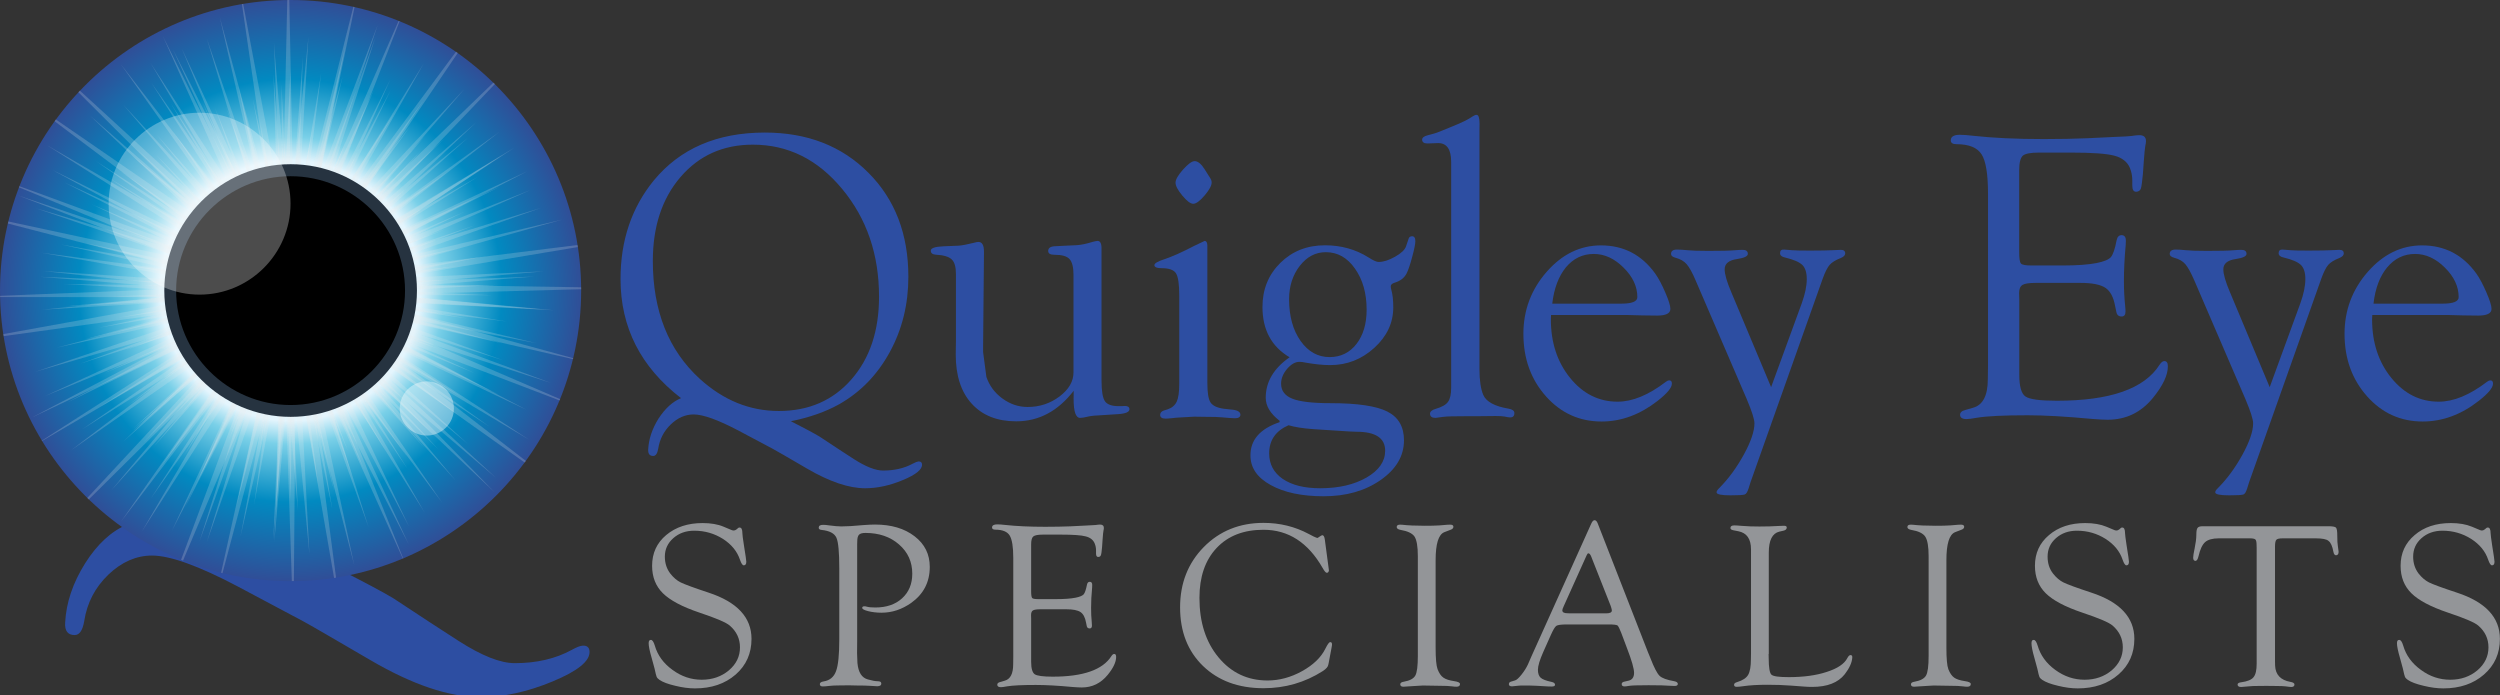
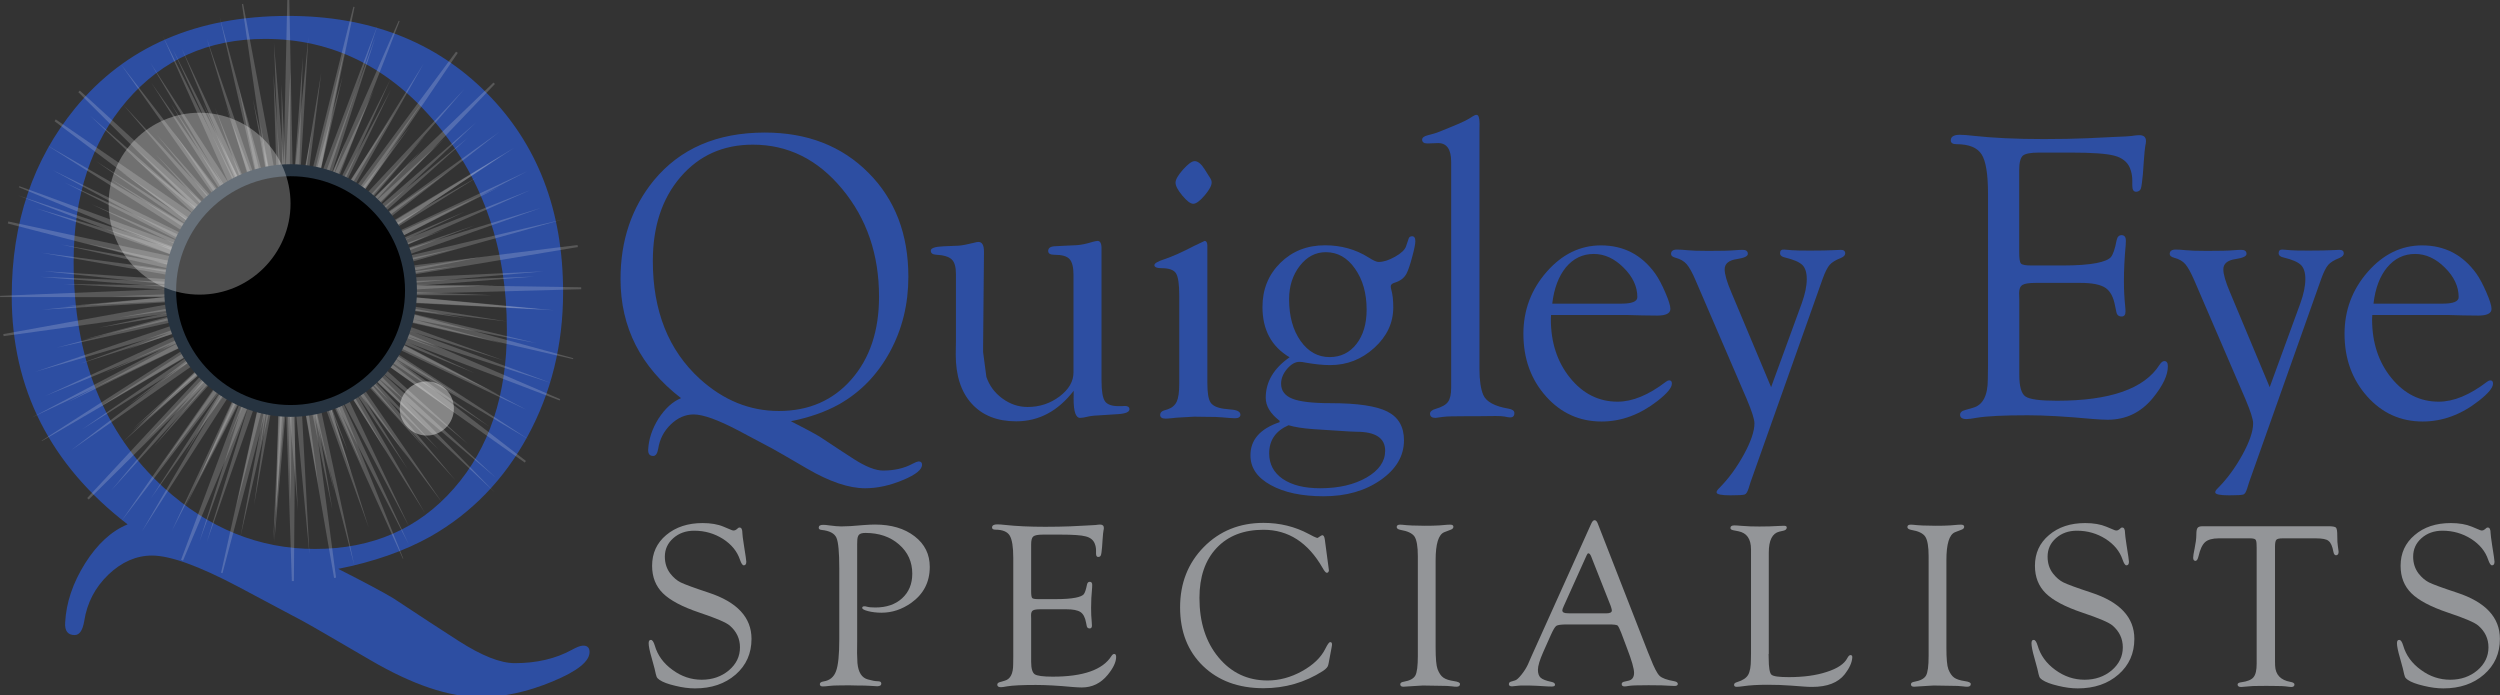
<svg xmlns="http://www.w3.org/2000/svg" version="1.1" id="Layer_1" x="0px" y="0px" viewBox="0 0 268.56 74.69" style="enable-background:new 0 0 268.56 74.69;" xml:space="preserve">
  <rect x="0" y="0" width="268.56" height="74.69" fill="#333333" stroke="none" />
  <style type="text/css">
	.st0{fill:#2D4EA2;}
	.st1{fill:#939598;}
	.st2{fill-rule:evenodd;clip-rule:evenodd;fill:url(#SVGID_1_);}
	.st3{opacity:0.2;fill-rule:evenodd;clip-rule:evenodd;fill:#EDEDED;}
	.st4{fill-rule:evenodd;clip-rule:evenodd;fill:#263340;}
	.st5{fill-rule:evenodd;clip-rule:evenodd;}
	.st6{opacity:0.3;fill-rule:evenodd;clip-rule:evenodd;fill:#FFFFFF;}
	.st7{opacity:0.4;fill-rule:evenodd;clip-rule:evenodd;fill:#FFFFFF;}
</style>
  <path class="st0" d="M13.71,56.33C5.41,49.94,1.26,41.77,1.26,31.83c0-7.93,2.28-14.67,6.83-20.23c5.42-6.59,13.04-9.89,22.87-9.89  c8.71,0,15.81,2.75,21.3,8.26c5.49,5.51,8.23,12.65,8.23,21.42c0,5.64-1.27,10.8-3.81,15.47c-2.54,4.67-6.02,8.26-10.43,10.77  c-2.82,1.57-6.12,2.73-9.92,3.48c2.82,1.43,4.79,2.48,5.91,3.15l3.89,2.56l3.18,2.06c2.46,1.57,4.45,2.36,5.99,2.36  c2.34,0,4.38-0.48,6.11-1.42c0.5-0.28,0.89-0.44,1.17-0.46c0.47-0.03,0.73,0.18,0.75,0.62c0.06,1.03-1.26,2.1-3.96,3.22  c-2.69,1.12-5.28,1.69-7.76,1.69c-3.35,0-7.3-1.33-11.84-3.99c-4.08-2.38-6.47-3.77-7.2-4.16L25.54,63  c-4.19-2.21-7.26-3.32-9.21-3.32c-1.7,0-3.26,0.69-4.69,2.05c-1.42,1.37-2.29,3.03-2.59,4.98c-0.17,1.01-0.51,1.51-1.03,1.51  c-0.74,0-1.08-0.45-1.02-1.34c0.11-2.15,0.83-4.27,2.14-6.36C10.46,58.43,11.99,57.03,13.71,56.33z M28.48,4.18  c-6.1,0-11.05,2.22-14.86,6.65c-3.8,4.43-5.71,10.2-5.71,17.29c0,10.29,3.23,18.37,9.69,24.27c4.84,4.39,10.25,6.58,16.24,6.58  c6.15,0,11.13-2.17,14.92-6.5c3.79-4.33,5.69-10,5.69-17.02c0-8.69-2.52-16.08-7.57-22.16C41.83,7.22,35.7,4.18,28.48,4.18z" />
  <g>
    <path class="st0" d="M73.16,42.77c-4.33-3.34-6.5-7.6-6.5-12.8c0-4.14,1.19-7.66,3.56-10.57c2.83-3.44,6.81-5.16,11.94-5.16   c4.55,0,8.26,1.44,11.12,4.31c2.87,2.87,4.3,6.6,4.3,11.18c0,2.95-0.66,5.64-1.99,8.08c-1.33,2.44-3.14,4.31-5.45,5.62   c-1.47,0.82-3.2,1.42-5.18,1.82c1.47,0.75,2.5,1.3,3.08,1.65l2.03,1.34l1.66,1.08c1.28,0.82,2.33,1.23,3.13,1.23   c1.22,0,2.29-0.25,3.19-0.74c0.26-0.14,0.47-0.22,0.61-0.24c0.25-0.01,0.38,0.1,0.39,0.32c0.03,0.54-0.66,1.1-2.06,1.68   c-1.41,0.59-2.76,0.88-4.05,0.88c-1.75,0-3.81-0.7-6.19-2.08c-2.13-1.24-3.38-1.97-3.76-2.17l-3.67-1.95   c-2.19-1.15-3.79-1.73-4.81-1.73c-0.89,0-1.71,0.36-2.45,1.07c-0.74,0.71-1.19,1.58-1.35,2.6c-0.09,0.53-0.27,0.79-0.54,0.79   c-0.39,0-0.56-0.23-0.54-0.7c0.06-1.12,0.43-2.23,1.12-3.33C71.46,43.87,72.26,43.14,73.16,42.77z M80.87,15.54   c-3.19,0-5.77,1.16-7.76,3.47c-1.99,2.31-2.98,5.33-2.98,9.03c0,5.37,1.69,9.6,5.06,12.67c2.53,2.29,5.35,3.44,8.48,3.44   c3.21,0,5.81-1.13,7.79-3.39c1.98-2.26,2.97-5.22,2.97-8.89c0-4.54-1.32-8.39-3.96-11.57C87.84,17.12,84.64,15.54,80.87,15.54z" />
    <path class="st0" d="M115.34,41.98c-1.69,2.19-3.75,3.28-6.17,3.28c-2.04,0-3.63-0.63-4.78-1.89c-1.15-1.26-1.72-3.02-1.72-5.28   l0.02-1.44v-7.24c0-0.74-0.15-1.26-0.46-1.55c-0.31-0.29-0.88-0.46-1.71-0.5c-0.37-0.03-0.54-0.18-0.53-0.45   c0.02-0.26,0.46-0.41,1.35-0.45l1.66-0.07c0.36-0.03,0.91-0.13,1.63-0.31c0.2-0.06,0.36-0.09,0.48-0.09c0.39,0,0.59,0.34,0.59,1.03   v0.33l-0.09,9.78v0.7l0.35,2.65c0.31,0.93,0.88,1.71,1.71,2.32c0.83,0.61,1.74,0.92,2.72,0.92c1.29,0,2.43-0.38,3.43-1.13   c1-0.76,1.5-1.62,1.5-2.59V29.54c0-0.83-0.14-1.4-0.43-1.71c-0.28-0.31-0.81-0.46-1.59-0.46c-0.47,0-0.7-0.13-0.7-0.41   c0-0.33,0.26-0.5,0.79-0.51l0.72-0.04l1.53-0.07c0.5-0.03,1.06-0.15,1.71-0.35c0.2-0.06,0.38-0.09,0.52-0.11   c0.31-0.02,0.46,0.25,0.46,0.79v14.2c0,1.12,0.12,1.86,0.36,2.22c0.24,0.36,0.73,0.54,1.48,0.54h0.35l0.31-0.02   c0.32,0,0.49,0.11,0.5,0.34c0.01,0.31-0.41,0.49-1.27,0.54l-1.38,0.09c-0.95,0.04-1.56,0.1-1.84,0.18   c-0.35,0.09-0.62,0.13-0.81,0.13c-0.47,0-0.7-0.68-0.7-2.05L115.34,41.98z" />
    <path class="st0" d="M129.7,41.15c0,1.04,0.11,1.73,0.34,2.08c0.23,0.35,0.7,0.58,1.43,0.68l1.01,0.11   c0.52,0.07,0.78,0.26,0.77,0.55c-0.02,0.24-0.21,0.36-0.59,0.36c-0.25,0-0.72-0.04-1.42-0.1c-0.4-0.04-0.91-0.05-1.54-0.05   l-1.41-0.02l-1.6,0.09c-0.29,0.01-0.52,0.04-0.68,0.06c-0.38,0.04-0.64,0.06-0.79,0.06c-0.39,0-0.59-0.13-0.59-0.4   c0-0.22,0.13-0.38,0.39-0.47l0.42-0.13c0.47-0.16,0.79-0.44,0.97-0.83c0.18-0.39,0.27-1.03,0.27-1.9v-9.52   c0-1.21-0.12-1.99-0.35-2.36c-0.23-0.36-0.74-0.55-1.51-0.55c-0.55,0-0.82-0.11-0.81-0.34c0.02-0.2,0.39-0.41,1.12-0.64   c0.82-0.28,1.86-0.74,3.12-1.4l1.16-0.55c0.19,0.01,0.29,0.19,0.29,0.52V41.15z M128.33,17.31c0.35,0,0.71,0.29,1.08,0.88   l0.53,0.84c0.15,0.21,0.22,0.39,0.22,0.55c0.01,0.34-0.24,0.81-0.75,1.41c-0.51,0.6-0.92,0.9-1.23,0.9c-0.29,0-0.68-0.29-1.17-0.88   c-0.49-0.59-0.73-1.05-0.73-1.38c0-0.34,0.27-0.81,0.8-1.41C127.63,17.61,128.04,17.31,128.33,17.31z" />
    <path class="st0" d="M137.46,45.35v-0.15c-0.99-0.76-1.49-1.58-1.49-2.47c0-1.71,0.85-3.15,2.56-4.35   c-1.94-1.15-2.91-2.95-2.91-5.4c0-1.9,0.64-3.47,1.92-4.74c1.28-1.26,2.87-1.89,4.8-1.89c1.74,0,3.3,0.44,4.68,1.31   c0.5,0.32,0.85,0.48,1.07,0.48c0.53,0,1.12-0.19,1.77-0.56c0.66-0.37,1.05-0.74,1.18-1.11l0.28-0.83c0.04-0.16,0.16-0.25,0.35-0.26   c0.25-0.01,0.37,0.16,0.37,0.53c0,0.29-0.11,0.86-0.34,1.7c-0.22,0.84-0.43,1.43-0.6,1.77c-0.25,0.48-0.68,0.81-1.29,0.99   c-0.28,0.09-0.41,0.22-0.41,0.39c0,0.1,0.02,0.24,0.07,0.41c0.13,0.47,0.2,1.08,0.2,1.85c0,1.66-0.68,3.11-2.03,4.34   c-1.36,1.24-2.94,1.86-4.75,1.86c-0.77,0-1.64-0.09-2.6-0.26c-0.28-0.06-0.51-0.09-0.7-0.09c-0.46,0-0.9,0.26-1.33,0.76   c-0.43,0.51-0.64,1.04-0.64,1.59c0,0.75,0.4,1.29,1.21,1.61c0.8,0.32,2.17,0.48,4.1,0.48c2.88,0,4.91,0.3,6.1,0.9   c1.19,0.6,1.79,1.63,1.79,3.09c0,1.68-0.84,3.1-2.5,4.26c-1.67,1.17-3.71,1.75-6.13,1.75c-2.34,0-4.23-0.4-5.68-1.2   c-1.45-0.8-2.18-1.85-2.18-3.17C134.31,47.26,135.36,46.06,137.46,45.35z M138.42,45.68c-1.39,0.61-2.08,1.62-2.08,3.02   c0,1.17,0.49,2.08,1.46,2.75c0.97,0.66,2.31,1,4.01,1c1.99,0,3.65-0.38,4.99-1.15c1.33-0.77,2-1.73,2-2.88   c0-1.36-1.03-2.04-3.08-2.04c-0.28,0-1.05-0.04-2.32-0.13l-2.32-0.15C139.97,46.02,139.09,45.88,138.42,45.68z M142.42,27.09   c-1.1,0-2.03,0.49-2.8,1.48c-0.76,0.99-1.14,2.18-1.14,3.58c0,1.82,0.41,3.3,1.23,4.47c0.82,1.16,1.86,1.74,3.12,1.74   c1.19,0,2.15-0.47,2.88-1.4c0.73-0.94,1.1-2.17,1.1-3.69c0-1.77-0.42-3.24-1.25-4.41C144.73,27.67,143.69,27.09,142.42,27.09z" />
    <path class="st0" d="M158.93,13.99v25.68c0,1.2,0.14,2.12,0.41,2.76c0.32,0.73,1.23,1.22,2.71,1.47c0.41,0.07,0.62,0.22,0.63,0.45   c0.01,0.33-0.14,0.49-0.46,0.49c-0.13,0-0.32-0.03-0.57-0.09c-0.22-0.04-0.55-0.06-0.99-0.06l-1.91,0.02h-1.14   c-1.39,0-2.25,0.02-2.57,0.07c-0.47,0.07-0.75,0.11-0.83,0.11c-0.38,0-0.58-0.14-0.59-0.43c-0.01-0.24,0.19-0.42,0.61-0.54   c0.66-0.19,1.1-0.44,1.32-0.75c0.23-0.31,0.34-0.82,0.34-1.52V17.38c0-1.34-0.47-2.01-1.4-2.01l-1.09,0.04   c-0.15,0-0.27-0.02-0.37-0.04c-0.18-0.07-0.26-0.2-0.26-0.36c0-0.21,0.19-0.37,0.57-0.47c0.5-0.12,0.95-0.25,1.36-0.42l1.34-0.55   c1.03-0.41,1.73-0.76,2.13-1.05c0.18-0.12,0.32-0.18,0.44-0.18c0.22-0.01,0.33,0.31,0.33,0.96L158.93,13.99z" />
    <path class="st0" d="M166.62,33.83l-0.02,0.48c0,2.49,0.69,4.59,2.07,6.29c1.38,1.7,3.08,2.55,5.1,2.55c1.59,0,3.32-0.71,5.19-2.14   c0.12-0.09,0.22-0.14,0.33-0.15c0.21-0.01,0.31,0.1,0.31,0.35c0,0.44-0.51,1.05-1.53,1.85c-1.9,1.48-3.9,2.22-6.02,2.22   c-2.38,0-4.37-0.9-5.98-2.71c-1.61-1.81-2.42-4.04-2.42-6.71c0-2.53,0.83-4.75,2.49-6.65c1.66-1.9,3.61-2.85,5.84-2.85   c2.44,0,4.38,1.01,5.84,3.04c0.35,0.5,0.71,1.17,1.07,2.01c0.37,0.85,0.55,1.44,0.55,1.77c0,0.48-0.47,0.72-1.42,0.72l-1.62-0.02   l-1.49-0.04H166.62z M166.75,32.62h7.41c1.15,0,1.73-0.23,1.73-0.7c0-1.14-0.49-2.19-1.48-3.17c-0.98-0.98-2.05-1.47-3.2-1.47   c-1.2,0-2.19,0.48-2.99,1.43C167.44,29.67,166.94,30.97,166.75,32.62z" />
    <path class="st0" d="M190.26,41.59l3.3-9.03c0.35-0.98,0.53-1.84,0.53-2.58c0-0.7-0.16-1.21-0.48-1.52   c-0.32-0.31-0.94-0.58-1.86-0.8c-0.35-0.07-0.53-0.23-0.53-0.47c0-0.27,0.15-0.4,0.44-0.38c0.19,0.02,0.48,0.04,0.87,0.07   c0.32,0.03,0.97,0.04,1.96,0.04c1.09,0,1.85-0.02,2.29-0.04c0.5-0.03,0.82-0.04,0.98-0.04c0.3,0,0.46,0.13,0.46,0.38   c0,0.19-0.15,0.36-0.46,0.49c-0.57,0.22-0.97,0.47-1.21,0.74c-0.24,0.28-0.49,0.77-0.75,1.49l-7.74,21.83l-0.22,0.7   c-0.12,0.38-0.26,0.6-0.42,0.65c-0.16,0.06-0.67,0.09-1.53,0.09c-0.99,0-1.49-0.11-1.49-0.32c0-0.12,0.09-0.26,0.26-0.43   c1.01-1.01,1.89-2.21,2.66-3.61c0.77-1.4,1.15-2.53,1.15-3.37c0-0.44-0.28-1.31-0.83-2.61l-5.49-12.75   c-0.36-0.85-0.69-1.43-0.97-1.75c-0.28-0.32-0.68-0.55-1.19-0.68c-0.32-0.09-0.48-0.22-0.48-0.41c0-0.31,0.21-0.47,0.63-0.47   c0.3,0,0.69,0.02,1.16,0.07c0.35,0.04,1.08,0.07,2.2,0.07c1.37,0,2.33-0.02,2.88-0.07c0.36-0.03,0.62-0.04,0.79-0.04   c0.39-0.01,0.59,0.13,0.59,0.43c0,0.26-0.39,0.44-1.18,0.56c-0.88,0.13-1.31,0.5-1.31,1.1c0,0.52,0.23,1.33,0.7,2.43L190.26,41.59z   " />
    <path class="st0" d="M216.91,18.26v8.83c0,0.67,0.06,1.08,0.19,1.22c0.12,0.14,0.5,0.21,1.12,0.21h3.37c1.53,0,2.74-0.09,3.63-0.26   c0.79-0.16,1.3-0.37,1.53-0.63c0.23-0.26,0.45-0.88,0.63-1.84c0.08-0.36,0.26-0.54,0.56-0.53c0.28,0.02,0.43,0.21,0.43,0.59   c0,0.1-0.01,0.26-0.02,0.48c-0.13,1.41-0.19,2.7-0.19,3.86c0,0.89,0.04,1.77,0.13,2.64c0.03,0.29,0.04,0.5,0.04,0.63   c0,0.36-0.14,0.54-0.42,0.54c-0.31,0-0.5-0.16-0.56-0.48l-0.13-0.61c-0.17-0.98-0.52-1.64-1.05-1.99   c-0.52-0.35-1.41-0.53-2.66-0.53h-4.82c-0.71,0-1.19,0.07-1.43,0.22c-0.24,0.15-0.36,0.44-0.36,0.88l0.02,0.72v8.06   c0,1.24,0.22,2.02,0.66,2.32c0.45,0.31,1.57,0.46,3.38,0.46c5.72,0,9.4-1.29,11.03-3.87c0.17-0.25,0.33-0.38,0.49-0.39   c0.27-0.01,0.4,0.17,0.4,0.57c0,0.94-0.53,2.07-1.6,3.38c-1.28,1.57-2.9,2.35-4.86,2.35c-0.42,0-0.99-0.03-1.71-0.09   c-2.79-0.26-5.09-0.39-6.91-0.39c-2.55,0-4.35,0.09-5.4,0.26c-0.55,0.1-0.93,0.15-1.14,0.15c-0.47,0-0.7-0.16-0.7-0.47   c0-0.24,0.19-0.42,0.57-0.51l0.83-0.24c1.05-0.29,1.58-1.31,1.58-3.07l0.02-1.42V20.8c0-2.09-0.23-3.5-0.69-4.22   c-0.46-0.72-1.35-1.09-2.68-1.09c-0.42,0-0.63-0.13-0.63-0.41c0-0.4,0.33-0.6,0.98-0.6c0.36,0,0.85,0.04,1.46,0.11   c2.09,0.23,4.59,0.35,7.53,0.35c1.78,0,3.35-0.03,4.72-0.09l3.11-0.15c0.86-0.03,1.39-0.06,1.58-0.09   c0.39-0.06,0.69-0.09,0.87-0.09c0.48,0,0.72,0.21,0.72,0.63c0,0.13-0.02,0.3-0.07,0.5c-0.04,0.2-0.1,0.78-0.17,1.74l-0.09,1.29   c-0.08,0.84-0.15,1.37-0.22,1.58c-0.08,0.21-0.24,0.32-0.49,0.34c-0.28,0.01-0.43-0.2-0.43-0.66v-0.57c0-0.47-0.09-0.91-0.26-1.34   c-0.28-0.65-0.84-1.09-1.68-1.31c-0.84-0.22-2.39-0.33-4.65-0.33h-3.43c-0.91,0-1.48,0.11-1.75,0.34   C217.04,16.98,216.91,17.48,216.91,18.26z" />
    <path class="st0" d="M243.82,41.59l3.3-9.03c0.35-0.98,0.53-1.84,0.53-2.58c0-0.7-0.16-1.21-0.48-1.52   c-0.32-0.31-0.94-0.58-1.86-0.8c-0.35-0.07-0.53-0.23-0.53-0.47c0-0.27,0.15-0.4,0.44-0.38c0.19,0.02,0.48,0.04,0.87,0.07   c0.32,0.03,0.97,0.04,1.96,0.04c1.09,0,1.85-0.02,2.29-0.04c0.49-0.03,0.82-0.04,0.98-0.04c0.31,0,0.46,0.13,0.46,0.38   c0,0.19-0.15,0.36-0.46,0.49c-0.57,0.22-0.97,0.47-1.21,0.74c-0.24,0.28-0.49,0.77-0.75,1.49l-7.74,21.83l-0.22,0.7   c-0.12,0.38-0.25,0.6-0.41,0.65c-0.16,0.06-0.67,0.09-1.53,0.09c-0.99,0-1.49-0.11-1.49-0.32c0-0.12,0.08-0.26,0.26-0.43   c1.01-1.01,1.89-2.21,2.66-3.61c0.77-1.4,1.15-2.53,1.15-3.37c0-0.44-0.28-1.31-0.83-2.61l-5.49-12.75   c-0.37-0.85-0.69-1.43-0.97-1.75c-0.28-0.32-0.68-0.55-1.19-0.68c-0.32-0.09-0.48-0.22-0.48-0.41c0-0.31,0.21-0.47,0.63-0.47   c0.3,0,0.69,0.02,1.15,0.07c0.35,0.04,1.08,0.07,2.21,0.07c1.37,0,2.33-0.02,2.88-0.07c0.36-0.03,0.62-0.04,0.79-0.04   c0.39-0.01,0.59,0.13,0.59,0.43c0,0.26-0.39,0.44-1.18,0.56c-0.88,0.13-1.31,0.5-1.31,1.1c0,0.52,0.23,1.33,0.7,2.43L243.82,41.59z   " />
    <path class="st0" d="M254.84,33.83l-0.02,0.48c0,2.49,0.69,4.59,2.07,6.29c1.38,1.7,3.08,2.55,5.09,2.55   c1.59,0,3.32-0.71,5.19-2.14c0.12-0.09,0.23-0.14,0.33-0.15c0.2-0.01,0.31,0.1,0.31,0.35c0,0.44-0.51,1.05-1.53,1.85   c-1.89,1.48-3.9,2.22-6.02,2.22c-2.38,0-4.37-0.9-5.98-2.71c-1.61-1.81-2.42-4.04-2.42-6.71c0-2.53,0.83-4.75,2.49-6.65   c1.66-1.9,3.61-2.85,5.84-2.85c2.44,0,4.38,1.01,5.84,3.04c0.35,0.5,0.71,1.17,1.07,2.01c0.37,0.85,0.55,1.44,0.55,1.77   c0,0.48-0.47,0.72-1.43,0.72l-1.62-0.02l-1.49-0.04H254.84z M254.97,32.62h7.42c1.15,0,1.73-0.23,1.73-0.7   c0-1.14-0.49-2.19-1.48-3.17c-0.98-0.98-2.05-1.47-3.2-1.47c-1.2,0-2.19,0.48-2.99,1.43C255.65,29.67,255.16,30.97,254.97,32.62z" />
  </g>
  <g>
    <path class="st1" d="M75.47,56.19c0.89,0,1.65,0.13,2.26,0.39l0.86,0.36c0.08,0.03,0.15,0.05,0.23,0.05c0.1,0,0.2-0.04,0.3-0.12   l0.18-0.15c0.02-0.03,0.07-0.05,0.14-0.05c0.21-0.01,0.31,0.2,0.31,0.61c0,0.14,0.05,0.57,0.16,1.26l0.2,1.29   c0.04,0.28,0.06,0.45,0.06,0.51c0,0.26-0.09,0.39-0.27,0.39c-0.14,0-0.27-0.2-0.41-0.6c-0.3-0.9-0.91-1.65-1.83-2.24   c-0.92-0.58-1.95-0.88-3.08-0.88c-0.9,0-1.65,0.27-2.25,0.8c-0.6,0.53-0.91,1.19-0.91,1.99c0,0.7,0.2,1.31,0.59,1.82   c0.34,0.43,0.71,0.75,1.12,0.95c0.41,0.2,1.4,0.57,2.98,1.09c3.08,1.01,4.62,2.67,4.62,4.97c0,1.56-0.57,2.84-1.7,3.83   c-1.14,0.99-2.59,1.49-4.37,1.49c-0.64,0-1.35-0.09-2.12-0.28c-0.77-0.18-1.34-0.39-1.7-0.64c-0.15-0.1-0.25-0.21-0.3-0.32   c-0.05-0.11-0.12-0.4-0.22-0.87c-0.02-0.06-0.12-0.44-0.31-1.14c-0.22-0.75-0.33-1.29-0.33-1.6c0-0.25,0.09-0.37,0.25-0.36   c0.15,0.01,0.29,0.21,0.41,0.61c0.3,1.04,0.93,1.91,1.9,2.61c0.96,0.71,2.01,1.06,3.14,1.06c1.15,0,2.12-0.34,2.92-1.01   c0.8-0.68,1.19-1.5,1.19-2.47c0-0.93-0.37-1.71-1.1-2.34c-0.38-0.33-1.46-0.79-3.25-1.39c-1.85-0.62-3.16-1.32-3.93-2.08   c-0.77-0.76-1.16-1.74-1.16-2.95c0-1.35,0.5-2.45,1.51-3.3C72.59,56.62,73.89,56.19,75.47,56.19z" />
    <path class="st1" d="M92.08,58.51v10.45l-0.01,1.21l0.04,1.05c0.09,1.01,0.47,1.6,1.13,1.77c0.46,0.13,0.8,0.19,1.04,0.19   c0.25,0,0.38,0.07,0.39,0.22c0.02,0.21-0.13,0.32-0.44,0.32c-0.14,0-0.42-0.02-0.84-0.05c-0.27-0.02-0.7-0.03-1.3-0.03l-0.89-0.02   l-0.98,0.01c-0.49,0-0.87,0.02-1.11,0.05c-0.33,0.04-0.56,0.06-0.71,0.06c-0.22,0-0.33-0.08-0.33-0.25c0-0.15,0.14-0.25,0.41-0.29   c0.65-0.1,1.1-0.47,1.33-1.1c0.24-0.64,0.35-1.78,0.35-3.43v-7.59c0-1.75-0.1-2.86-0.31-3.32c-0.21-0.46-0.73-0.74-1.57-0.83   c-0.23-0.02-0.34-0.1-0.33-0.26c0.01-0.2,0.17-0.29,0.49-0.29c0.16,0,0.37,0.02,0.64,0.06c0.53,0.07,0.96,0.11,1.3,0.11   c0.54,0,1.31-0.04,2.33-0.14c0.53-0.04,0.96-0.06,1.29-0.06c1.75,0,3.16,0.42,4.25,1.26c1.09,0.84,1.63,1.93,1.63,3.29   c0,1.64-0.67,2.92-2,3.87c-1,0.7-2.06,1.05-3.18,1.05c-0.53,0-1.01-0.06-1.45-0.17c-0.44-0.11-0.65-0.24-0.63-0.37   c0.02-0.1,0.09-0.15,0.24-0.15c0.07,0,0.15,0.01,0.25,0.04c0.19,0.06,0.5,0.09,0.92,0.09c1.2,0,2.16-0.33,2.88-0.99   C97.64,63.6,98,62.72,98,61.63c0-1.27-0.47-2.31-1.42-3.14c-0.95-0.83-2.15-1.24-3.61-1.24c-0.33,0-0.56,0.06-0.69,0.19   c-0.12,0.12-0.19,0.36-0.19,0.71L92.08,58.51z" />
    <path class="st1" d="M110.77,58.49v5.05c0,0.38,0.04,0.62,0.11,0.7c0.07,0.08,0.29,0.12,0.64,0.12h1.93c0.88,0,1.57-0.05,2.08-0.15   c0.45-0.09,0.74-0.21,0.88-0.36c0.13-0.15,0.25-0.5,0.36-1.05c0.04-0.21,0.15-0.31,0.32-0.3c0.16,0.01,0.24,0.12,0.24,0.34   c0,0.06,0,0.15-0.01,0.28c-0.08,0.8-0.11,1.54-0.11,2.21c0,0.51,0.02,1.01,0.07,1.51c0.02,0.17,0.02,0.29,0.02,0.36   c0,0.21-0.08,0.31-0.24,0.31c-0.18,0-0.29-0.09-0.32-0.27l-0.07-0.35c-0.1-0.56-0.3-0.94-0.6-1.14c-0.3-0.2-0.81-0.3-1.52-0.3   h-2.76c-0.41,0-0.68,0.04-0.82,0.12c-0.14,0.08-0.21,0.25-0.21,0.5l0.01,0.41v4.62c0,0.71,0.13,1.15,0.38,1.33   c0.25,0.17,0.9,0.26,1.93,0.26c3.28,0,5.38-0.74,6.31-2.21c0.09-0.14,0.19-0.22,0.28-0.23c0.16-0.01,0.23,0.1,0.23,0.32   c0,0.54-0.3,1.19-0.91,1.93c-0.74,0.9-1.66,1.35-2.78,1.35c-0.24,0-0.57-0.02-0.98-0.05c-1.59-0.15-2.91-0.22-3.96-0.22   c-1.46,0-2.49,0.05-3.09,0.15c-0.32,0.06-0.53,0.09-0.65,0.09c-0.27,0-0.4-0.09-0.4-0.27c0-0.14,0.11-0.24,0.33-0.29l0.48-0.14   c0.6-0.17,0.9-0.75,0.9-1.76l0.01-0.81V59.94c0-1.2-0.13-2-0.39-2.42c-0.26-0.41-0.77-0.62-1.53-0.62c-0.24,0-0.36-0.08-0.36-0.23   c0-0.23,0.19-0.34,0.56-0.34c0.21,0,0.49,0.02,0.84,0.06c1.19,0.13,2.63,0.2,4.31,0.2c1.02,0,1.92-0.02,2.71-0.05l1.78-0.09   c0.49-0.02,0.79-0.04,0.9-0.05c0.23-0.03,0.39-0.05,0.5-0.05c0.27,0,0.41,0.12,0.41,0.36c0,0.08-0.01,0.17-0.04,0.29   c-0.03,0.12-0.06,0.45-0.1,1l-0.05,0.74c-0.04,0.48-0.08,0.78-0.13,0.9c-0.04,0.12-0.14,0.19-0.28,0.19   c-0.16,0.01-0.24-0.12-0.24-0.37v-0.33c0-0.27-0.05-0.52-0.15-0.76c-0.16-0.38-0.48-0.63-0.96-0.75c-0.48-0.13-1.37-0.19-2.66-0.19   h-1.96c-0.51,0-0.85,0.07-1,0.19C110.84,57.76,110.77,58.04,110.77,58.49z" />
    <path class="st1" d="M142.32,57.98l0.4,3l0.04,0.31l-0.04,0.12c-0.04,0.08-0.1,0.12-0.19,0.12c-0.1,0.01-0.25-0.16-0.45-0.52   c-1.56-2.73-3.68-4.1-6.35-4.1c-2.13,0-3.81,0.65-5.04,1.96c-1.23,1.31-1.84,3.1-1.84,5.36c0,2.61,0.68,4.74,2.05,6.39   c1.37,1.65,3.12,2.48,5.27,2.48c1.25,0,2.49-0.33,3.7-1c1.21-0.67,2.05-1.48,2.52-2.44c0.22-0.44,0.38-0.67,0.5-0.68   c0.13-0.01,0.2,0.07,0.2,0.24l-0.01,0.14l-0.05,0.28l-0.29,1.54l-0.05,0.23c-0.03,0.22-0.23,0.44-0.59,0.68   c-1.93,1.23-4.05,1.84-6.37,1.84c-2.69,0-4.85-0.8-6.5-2.39c-1.64-1.59-2.46-3.69-2.46-6.29c0-2.6,0.85-4.76,2.55-6.49   c1.7-1.72,3.84-2.59,6.41-2.59c1.76,0,3.38,0.4,4.86,1.19l0.5,0.26l0.2,0.09l0.21,0.08c0.04,0,0.1-0.03,0.19-0.1   c0.18-0.13,0.31-0.2,0.37-0.2C142.19,57.51,142.28,57.66,142.32,57.98z" />
    <path class="st1" d="M154.22,60.18v9.39c0,1.17,0.07,1.94,0.21,2.32c0.17,0.43,0.37,0.73,0.62,0.9c0.25,0.18,0.63,0.3,1.16,0.38   c0.42,0.06,0.63,0.16,0.63,0.31c0,0.2-0.13,0.29-0.39,0.29c-0.12,0-0.28-0.01-0.47-0.04c-0.26-0.04-0.7-0.06-1.33-0.06l-1.81-0.03   l-1.48,0.09c-0.24,0.02-0.44,0.04-0.6,0.04c-0.23,0-0.34-0.09-0.34-0.26c0-0.15,0.13-0.24,0.39-0.28c0.64-0.11,1.04-0.33,1.23-0.66   c0.18-0.33,0.27-1.03,0.27-2.09V59.75c0-1.04-0.12-1.73-0.35-2.1c-0.24-0.36-0.75-0.6-1.52-0.73c-0.26-0.05-0.39-0.15-0.4-0.29   c-0.01-0.18,0.11-0.27,0.36-0.27c0.07,0,0.14,0,0.22,0.01c0.61,0.07,1.42,0.11,2.43,0.11c0.62,0,1.15-0.01,1.59-0.04l0.84-0.07   c0.16-0.01,0.26-0.01,0.31-0.01c0.23,0,0.34,0.08,0.34,0.23c0,0.15-0.11,0.26-0.33,0.33l-0.65,0.25   C154.53,57.42,154.22,58.42,154.22,60.18z" />
    <path class="st1" d="M172.87,67.08h-4.53c-0.62,0-1,0.05-1.15,0.15c-0.15,0.1-0.35,0.44-0.6,1l-0.82,1.84   c-0.37,0.84-0.56,1.47-0.56,1.88c0,0.39,0.1,0.68,0.29,0.85c0.2,0.18,0.58,0.33,1.16,0.45c0.25,0.05,0.38,0.15,0.39,0.29   c0.01,0.14-0.11,0.21-0.35,0.21c-0.09,0-0.23,0-0.42-0.01l-1.2-0.07c-0.4-0.02-0.86-0.03-1.39-0.03c-0.24,0-0.43,0-0.56,0.02   c-0.42,0.04-0.66,0.07-0.7,0.07c-0.23,0-0.34-0.08-0.34-0.23c0-0.14,0.07-0.23,0.21-0.27l0.46-0.14c0.17-0.05,0.39-0.25,0.68-0.61   c0.28-0.35,0.52-0.72,0.7-1.11l0.36-0.83l6.44-14.29c0.11-0.25,0.23-0.37,0.36-0.37c0.13,0,0.25,0.12,0.34,0.36l5.38,13.79   l0.28,0.68c0.39,1.01,0.72,1.64,0.98,1.89c0.26,0.25,0.78,0.44,1.58,0.58c0.26,0.05,0.38,0.15,0.38,0.3   c-0.01,0.14-0.12,0.21-0.35,0.21c-0.08,0-0.23-0.01-0.47-0.02c-0.43-0.04-1.21-0.06-2.32-0.06c-1.16,0-1.89,0.02-2.18,0.08   c-0.17,0.03-0.3,0.05-0.39,0.05c-0.22,0-0.32-0.08-0.32-0.26c0-0.13,0.1-0.22,0.31-0.26l0.39-0.09c0.42-0.08,0.63-0.37,0.63-0.85   c0-0.44-0.25-1.33-0.76-2.65l-0.62-1.65c-0.18-0.46-0.31-0.72-0.41-0.8C173.62,67.12,173.34,67.08,172.87,67.08z M173.02,65.07   l-1.96-4.96l-0.1-0.26c-0.1-0.27-0.21-0.41-0.33-0.41c-0.06-0.01-0.13,0.07-0.2,0.24l-2.44,5.42c-0.11,0.23-0.16,0.39-0.16,0.46   c0,0.22,0.19,0.32,0.58,0.32l0.34,0.01h3.78c0.42,0,0.62-0.1,0.62-0.31c0-0.06-0.02-0.15-0.06-0.29L173.02,65.07z" />
    <path class="st1" d="M189.99,70.25l0.01,0.44c0,1,0.1,1.6,0.29,1.78c0.19,0.19,0.82,0.27,1.88,0.27c1.56,0,2.92-0.18,4.07-0.56   c1.15-0.37,1.88-0.86,2.2-1.47c0.12-0.23,0.23-0.34,0.35-0.34c0.13,0,0.2,0.08,0.19,0.25c-0.03,0.55-0.3,1.15-0.81,1.81   c-0.72,0.91-1.88,1.36-3.5,1.36c-0.27,0-0.58-0.01-0.93-0.04l-1.35-0.1c-0.8-0.06-1.63-0.09-2.52-0.09c-1.03,0-1.89,0.05-2.58,0.15   c-0.29,0.04-0.53,0.07-0.7,0.07c-0.21,0.01-0.31-0.06-0.31-0.22c0-0.13,0.11-0.23,0.34-0.29c0.58-0.18,0.97-0.43,1.17-0.77   c0.2-0.34,0.3-0.91,0.3-1.71l0.01-0.58V59.01c0-1.11-0.45-1.76-1.35-1.94l-0.56-0.11c-0.2-0.04-0.3-0.12-0.3-0.24   c0-0.19,0.14-0.28,0.42-0.28c0.19,0,0.45,0.02,0.79,0.05c0.57,0.05,1.2,0.07,1.91,0.07c0.77,0,1.46-0.02,2.09-0.06   c0.32-0.02,0.5-0.02,0.54-0.02c0.2,0,0.3,0.06,0.3,0.18c0,0.18-0.12,0.3-0.36,0.35l-0.44,0.1c-0.75,0.18-1.13,0.93-1.13,2.25V70.25   z" />
    <path class="st1" d="M209.09,60.18v9.39c0,1.17,0.07,1.94,0.21,2.32c0.17,0.43,0.38,0.73,0.62,0.9c0.25,0.18,0.63,0.3,1.16,0.38   c0.42,0.06,0.63,0.16,0.63,0.31c0,0.2-0.13,0.29-0.39,0.29c-0.12,0-0.29-0.01-0.48-0.04c-0.26-0.04-0.7-0.06-1.33-0.06l-1.81-0.03   l-1.48,0.09c-0.24,0.02-0.44,0.04-0.6,0.04c-0.23,0-0.34-0.09-0.34-0.26c0-0.15,0.13-0.24,0.39-0.28c0.63-0.11,1.04-0.33,1.23-0.66   c0.19-0.33,0.28-1.03,0.28-2.09V59.75c0-1.04-0.12-1.73-0.36-2.1c-0.24-0.36-0.74-0.6-1.52-0.73c-0.26-0.05-0.39-0.15-0.4-0.29   c-0.01-0.18,0.11-0.27,0.36-0.27c0.07,0,0.14,0,0.23,0.01c0.61,0.07,1.42,0.11,2.43,0.11c0.62,0,1.15-0.01,1.59-0.04l0.84-0.07   c0.16-0.01,0.26-0.01,0.31-0.01c0.22,0,0.34,0.08,0.34,0.23c0,0.15-0.11,0.26-0.33,0.33l-0.65,0.25   C209.4,57.42,209.09,58.42,209.09,60.18z" />
    <path class="st1" d="M224,56.19c0.89,0,1.65,0.13,2.27,0.39l0.86,0.36c0.07,0.03,0.15,0.05,0.23,0.05c0.1,0,0.2-0.04,0.3-0.12   l0.17-0.15c0.02-0.03,0.07-0.05,0.14-0.05c0.21-0.01,0.31,0.2,0.31,0.61c0,0.14,0.06,0.57,0.16,1.26l0.2,1.29   c0.04,0.28,0.06,0.45,0.06,0.51c0,0.26-0.09,0.39-0.27,0.39c-0.14,0-0.27-0.2-0.41-0.6c-0.3-0.9-0.91-1.65-1.83-2.24   c-0.92-0.58-1.94-0.88-3.08-0.88c-0.9,0-1.65,0.27-2.25,0.8c-0.6,0.53-0.9,1.19-0.9,1.99c0,0.7,0.19,1.31,0.59,1.82   c0.34,0.43,0.71,0.75,1.12,0.95c0.4,0.2,1.4,0.57,2.98,1.09c3.09,1.01,4.63,2.67,4.63,4.97c0,1.56-0.57,2.84-1.71,3.83   c-1.13,0.99-2.59,1.49-4.37,1.49c-0.64,0-1.35-0.09-2.12-0.28c-0.77-0.18-1.33-0.39-1.7-0.64c-0.15-0.1-0.25-0.21-0.3-0.32   c-0.05-0.11-0.12-0.4-0.22-0.87c-0.02-0.06-0.12-0.44-0.31-1.14c-0.22-0.75-0.32-1.29-0.32-1.6c0-0.25,0.08-0.37,0.25-0.36   c0.15,0.01,0.29,0.21,0.41,0.61c0.3,1.04,0.93,1.91,1.89,2.61c0.97,0.71,2.02,1.06,3.15,1.06c1.15,0,2.12-0.34,2.92-1.01   c0.79-0.68,1.19-1.5,1.19-2.47c0-0.93-0.37-1.71-1.1-2.34c-0.38-0.33-1.46-0.79-3.25-1.39c-1.85-0.62-3.16-1.32-3.93-2.08   c-0.77-0.76-1.16-1.74-1.16-2.95c0-1.35,0.5-2.45,1.51-3.3C221.12,56.62,222.41,56.19,224,56.19z" />
    <path class="st1" d="M248.75,57.83h-3.52c-0.37,0-0.6,0.05-0.69,0.15c-0.1,0.1-0.15,0.35-0.15,0.74v12.29l0.01,0.49   c0.04,0.98,0.59,1.56,1.64,1.75c0.29,0.05,0.44,0.14,0.44,0.28c0,0.18-0.12,0.27-0.35,0.27c-0.1,0-0.3-0.03-0.62-0.07   c-0.16-0.02-0.54-0.04-1.13-0.04l-0.92-0.01l-0.98,0.01c-0.35,0-0.65,0.01-0.89,0.04c-0.48,0.05-0.75,0.07-0.84,0.07   c-0.25,0-0.38-0.09-0.38-0.27c0-0.13,0.14-0.21,0.41-0.24c0.64-0.09,1.08-0.26,1.3-0.54c0.23-0.27,0.34-0.76,0.34-1.46V58.86   l-0.01-0.33c0-0.3-0.04-0.49-0.13-0.58c-0.09-0.08-0.29-0.12-0.61-0.12h-3.32c-0.67,0-1.17,0.14-1.47,0.41   c-0.3,0.27-0.54,0.78-0.71,1.53c-0.08,0.33-0.19,0.49-0.34,0.48c-0.15-0.01-0.23-0.12-0.23-0.34c0-0.17,0.05-0.5,0.15-0.96   c0.12-0.6,0.19-1.09,0.19-1.49c0-0.38,0.04-0.63,0.13-0.75c0.09-0.12,0.27-0.18,0.56-0.18h13.48c0.46,0,0.74,0.05,0.83,0.15   c0.1,0.1,0.14,0.4,0.14,0.89c0,0.49,0.02,0.85,0.06,1.07c0.04,0.29,0.07,0.49,0.08,0.61c0.01,0.25-0.08,0.38-0.26,0.4   c-0.15,0.01-0.25-0.12-0.3-0.39c-0.11-0.59-0.28-0.98-0.53-1.16C249.93,57.92,249.46,57.83,248.75,57.83z" />
    <path class="st1" d="M263.27,56.19c0.89,0,1.65,0.13,2.27,0.39l0.86,0.36c0.08,0.03,0.15,0.05,0.22,0.05c0.1,0,0.2-0.04,0.3-0.12   l0.18-0.15c0.02-0.03,0.07-0.05,0.14-0.05c0.21-0.01,0.31,0.2,0.31,0.61c0,0.14,0.06,0.57,0.16,1.26l0.2,1.29   c0.04,0.28,0.06,0.45,0.06,0.51c0,0.26-0.09,0.39-0.27,0.39c-0.14,0-0.27-0.2-0.41-0.6c-0.3-0.9-0.91-1.65-1.83-2.24   c-0.92-0.58-1.95-0.88-3.08-0.88c-0.9,0-1.65,0.27-2.25,0.8c-0.6,0.53-0.9,1.19-0.9,1.99c0,0.7,0.2,1.31,0.59,1.82   c0.34,0.43,0.72,0.75,1.12,0.95c0.4,0.2,1.4,0.57,2.98,1.09c3.09,1.01,4.63,2.67,4.63,4.97c0,1.56-0.57,2.84-1.71,3.83   c-1.13,0.99-2.59,1.49-4.37,1.49c-0.64,0-1.35-0.09-2.12-0.28c-0.77-0.18-1.34-0.39-1.7-0.64c-0.15-0.1-0.25-0.21-0.3-0.32   c-0.05-0.11-0.12-0.4-0.22-0.87c-0.02-0.06-0.12-0.44-0.31-1.14c-0.22-0.75-0.33-1.29-0.33-1.6c0-0.25,0.08-0.37,0.26-0.36   c0.15,0.01,0.29,0.21,0.41,0.61c0.3,1.04,0.93,1.91,1.9,2.61c0.96,0.71,2.01,1.06,3.15,1.06c1.15,0,2.12-0.34,2.92-1.01   c0.79-0.68,1.19-1.5,1.19-2.47c0-0.93-0.37-1.71-1.1-2.34c-0.38-0.33-1.46-0.79-3.25-1.39c-1.85-0.62-3.16-1.32-3.93-2.08   c-0.77-0.76-1.16-1.74-1.16-2.95c0-1.35,0.5-2.45,1.51-3.3C260.39,56.62,261.68,56.19,263.27,56.19z" />
  </g>
  <g>
    <radialGradient id="SVGID_1_" cx="31.216" cy="31.216" r="31.216" gradientUnits="userSpaceOnUse">
      <stop offset="0.448" style="stop-color:#E4F5FD" />
      <stop offset="0.529" style="stop-color:#7AD0E8" />
      <stop offset="0.728" style="stop-color:#018AC1" />
      <stop offset="1" style="stop-color:#304E97" />
    </radialGradient>
-     <path class="st2" d="M31.22,62.43c17.19,0,31.21-14.02,31.21-31.22C62.43,14.02,48.41,0,31.22,0C14.02,0,0,14.02,0,31.22   C0,48.41,14.02,62.43,31.22,62.43z" />
    <path class="st3" d="M42.83,2.23c0.03,0.01,0.06,0.03,0.1,0.04L34.85,23L41.96,9.7l-8.4,17.41l11.96-16.36L35.51,25.72L53.01,8.87   c0.05,0.05,0.1,0.1,0.16,0.15L38.02,24.87L50.26,14.8l-14.5,12.98l18.19-11.12L36.02,28.68l20.92-8.25l-16.55,7.34l17.76-5.45   l-21.93,7.74l15.47-2.46l-14.27,2.88l25.01,0.38c0,0.07,0,0.14,0.01,0.21l-21.04,0.56l18.14,1.7l-21.4-1.1l19.5,4.64l-20.83-4.04   l23.37,10.05c-0.02,0.05-0.04,0.09-0.06,0.14l-19.9-7.59l16.39,8.62l-19.01-9.01l14.98,10.8l-17.75-11.7l18.3,18.74L36.43,37.13   l9.21,11.03L35.45,36.95l8.32,13.41L33.15,34.73L43.32,60c-0.02,0-0.03,0.01-0.04,0.02L34.64,40.9l4.96,15.75l-6.62-18.34   l2.72,16.4l-3.91-18.67l-0.22,26.38c-0.07,0-0.15,0-0.22,0L30.69,42.6l-1.33,15.35l0.86-19.36l-4.38,19.02l4.03-21.59l-10.21,24.2   c-0.07-0.03-0.14-0.05-0.21-0.08l6.77-18.13l-7.75,15l9-19.34L16.2,53.55l11.81-18.19L9.53,53.66c-0.06-0.05-0.11-0.11-0.16-0.16   l14.28-15.38l-9.32,7.9l11.57-10.66L8.84,46.11l18.63-12.86L4.85,42.54L22.1,34.6L3.78,39.94l21.56-7.28l-14.69,2.54l15.08-3.27   L0.01,31.91c0-0.04,0-0.09,0-0.13l21.34-0.86l-16.7-1.8l20.8,1.36L6.58,26.27l18.28,3.28L2.03,20.12c0.02-0.04,0.03-0.08,0.05-0.12   l20.63,7.55l-17.1-9.3l20.32,9.98l-15.59-10.9l15.39,9.84L8.41,9.9c0.05-0.06,0.1-0.11,0.16-0.17l17.19,15.74l-8.9-10.97   l10.9,12.34L16.25,8.88l11.95,17.06L19.52,5.2l8.33,17.76L22.21,4.13l7.93,22.97l-2.97-16.44l3.14,14.03L30.86,0   c0.07,0,0.15,0,0.22,0l0.4,20.35L33.13,4l-1.32,22.56l5.3-21.62l-3.85,19.13L42.83,2.23z" />
    <polygon class="st3" points="27.09,29.33 11.69,19.1 25.55,27.49 9.68,12.43 25.18,25.95 16.79,16.65 28.02,28.11 18.61,14.16    27.48,26.2 17.49,3.87 27.53,24 23.1,11.6 29.17,26.58 25.6,9.24 29.94,26.63 29.38,7.97 30.46,22.96 31.2,7.55 31.08,26.86    33.51,14.09 31.74,26.05 40.58,2.66 33.76,23.27 40.2,9.57 33.31,25.98 42.42,12.05 33.4,27.18 49.88,9.57 36.39,25.25    47.74,14.87 35.35,27.18 48.01,18.52 33.87,29.09 53.66,20.07 36.66,28.69 47.87,24.6 36.24,29.4 49.06,26.68 33.86,30.58    57.38,29.71 39.1,31.15 52.8,31.71 36.62,31.72 50.19,34.21 34.51,32.01 59.19,41.14 39.32,34.71 50.94,40.07 36.05,33.95    49.68,42.73 33.95,33.5 53.27,51.32 37.6,38.03 47.13,48.31 34.56,35.84 43.79,49.12 32.9,34.77 43.91,58.48 33.84,38.96    37.38,48.47 32.31,36.42 35.91,52.78 31.11,34.6 32,54.88 30.65,39.17 29.66,54.99 30.05,36.1 27.9,48.29 29.6,35.59 21.43,58.16    27.56,38.73 21.45,51.26 28.38,35.4 19.77,48.96 27.49,35.6 11.96,52.67 25.31,36.71 13.23,47.45 26.74,34.38 13.83,43.49    25.85,34.24 3.4,44.86 24.55,33.75 13.48,37.61 26.19,32.57 8.91,36.5 25.6,31.97 6.95,32.91 23.17,31.41 6.88,30.51 27.06,30.78    13.38,28.47 25.22,29.97 1.97,21 22.16,27.83 9.84,21.94  " />
    <polygon class="st3" points="33.98,33.84 46.91,47.06 35.1,35.96 47.49,53.99 35.15,37.54 41.41,48.39 32.81,34.83 39.11,50.44    32.94,36.82 38.06,60.74 32.44,38.96 34.18,52.01 31.38,36.09 31.25,53.79 30.63,35.88 27.29,54.25 29.36,39.37 25.42,54.28    29.57,35.42 24.52,47.41 28.74,36.08 15.23,57.11 26.19,38.37 17.05,50.43 27.2,35.82 15.39,47.54 27.36,34.62 7.58,48.41    24.03,35.89 10.77,43.68 25.45,34.21 11.27,40.05 27.3,32.66 6.07,37.35 24.48,32.46 12.67,34.13 25.04,31.86 11.94,31.85    27.61,31.21 4.44,27.15 22.61,29.55 9.33,26.15 25.16,29.51 12.4,24.25 27.28,29.67 5.04,15.6 23.14,26.02 12.9,18.36 26.18,27.45    14.68,16.02 28.14,28.33 12.96,6.87 25.52,23.13 18.34,11.1 28.04,25.92 21.77,11 29.43,27.3 23.6,1.82 29.39,23.01 27.91,12.97    30.35,25.81 30.24,9.07 31.15,27.84 34.51,7.82 32.55,23.47 36.81,8.2 32.5,26.6 37.14,15.13 32.83,27.19 45.52,6.82 35.48,24.55    44.07,13.56 33.99,27.63 45.23,16.17 34.9,27.62 53.64,14.17 37.26,27 51.32,19 35.38,28.96 49.9,22.75 36.21,29.3 60.39,23.59    37.38,30.04 49.02,28.57 35.54,30.85 53.25,30.61 35.99,31.57 54.42,34.53 38.25,32.62 54,36.9 34.32,32.42 47.21,37.53    35.94,33.6 56.81,47.22 38.49,36.33 49.31,44.65  " />
    <path class="st3" d="M61.58,38.48c-0.01,0.04-0.01,0.07-0.02,0.1l-21.69-4.98l14.2,5.11l-18.45-5.78l17.93,9.46l-16.27-7.73   L56.5,49.52c-0.04,0.06-0.08,0.12-0.13,0.17L38.49,37.02l11.75,10.65L35.28,35.21l13.64,16.38L34.43,35.6L45.64,55.1l-9.67-15.31   l7.97,16.78L33.09,36l4.68,14.95l-4.93-13.7l3.26,24.8c-0.07,0.01-0.14,0.02-0.21,0.04l-3.61-20.74l0.96,18.2l-2.02-21.33   l-1.75,19.97l0.97-21.19L23.9,61.57c-0.05-0.01-0.1-0.02-0.15-0.04l4.62-20.79l-6.15,17.48l6.15-20.12l-8.5,16.4l8.99-19.27   L12.98,56.06l13.14-18.82l-9.57,10.71l9.61-11.71L14.11,46.42l13.91-12.78L4.5,47.38c-0.01-0.01-0.01-0.03-0.02-0.04l17.65-11.33   L7.27,43.21l17.18-9.22L8.62,39.07l17.9-6.58L0.39,36.11c-0.01-0.07-0.02-0.14-0.04-0.22l19.53-3.54L4.5,33.27l19.28-1.97   L4.32,29.74l21.95,0.85L0.84,24.01c0.02-0.07,0.04-0.15,0.05-0.22l18.92,4.06L3.86,22.37l20.44,6.09L6.94,19.61l19.72,9.03   L5.86,13.02c0.04-0.06,0.09-0.12,0.13-0.19l17.29,11.89l-9.17-8.07l12.23,9.9L13.23,11.24L28.66,27.8L16.18,6.78l10.36,15.91   L18.59,5.34l10.34,20.28l-4.65-14.16L29.7,25.9L25.99,0.44c0.04-0.01,0.09-0.01,0.13-0.02l3.96,20.99L29.43,4.62l1.68,20.78   l1.42-19.29l-0.59,18.56l6.02-23.95c0.04,0.01,0.08,0.02,0.13,0.03l-4.46,21.51L40.33,4l-6.92,21.55l8.52-17.01L34.44,25.2   L48.99,5.55c0.06,0.04,0.12,0.08,0.19,0.13L36.1,24.98l9.56-10.4L35.03,27.16l16.11-14L36,27.47l19.26-11.61L38.9,26.67l17.81-8.31   L35.13,29.55l15.83-5.33l-13.42,5.15l24.5-3.05c0.01,0.08,0.02,0.15,0.04,0.22L42,29.9l16.42-0.75l-22.51,1.98l22.17,2.1   L38.6,32.19L61.58,38.48z" />
    <path class="st4" d="M31.22,44.78c7.47,0,13.57-6.09,13.57-13.57c0-7.47-6.09-13.57-13.57-13.57c-7.47,0-13.57,6.1-13.57,13.57   C17.65,38.69,23.74,44.78,31.22,44.78z" />
    <path class="st5" d="M31.22,43.51c6.77,0,12.29-5.52,12.29-12.29c0-6.77-5.52-12.29-12.29-12.29c-6.77,0-12.3,5.52-12.3,12.29   C18.92,37.99,24.45,43.51,31.22,43.51z" />
    <path class="st6" d="M21.44,31.65c5.38,0,9.77-4.39,9.77-9.77s-4.39-9.77-9.77-9.77c-5.38,0-9.77,4.39-9.77,9.77   S16.06,31.65,21.44,31.65z" />
    <path class="st7" d="M45.85,46.79c1.6,0,2.91-1.31,2.91-2.91c0-1.6-1.31-2.91-2.91-2.91c-1.6,0-2.91,1.3-2.91,2.91   C42.94,45.48,44.25,46.79,45.85,46.79z" />
  </g>
</svg>